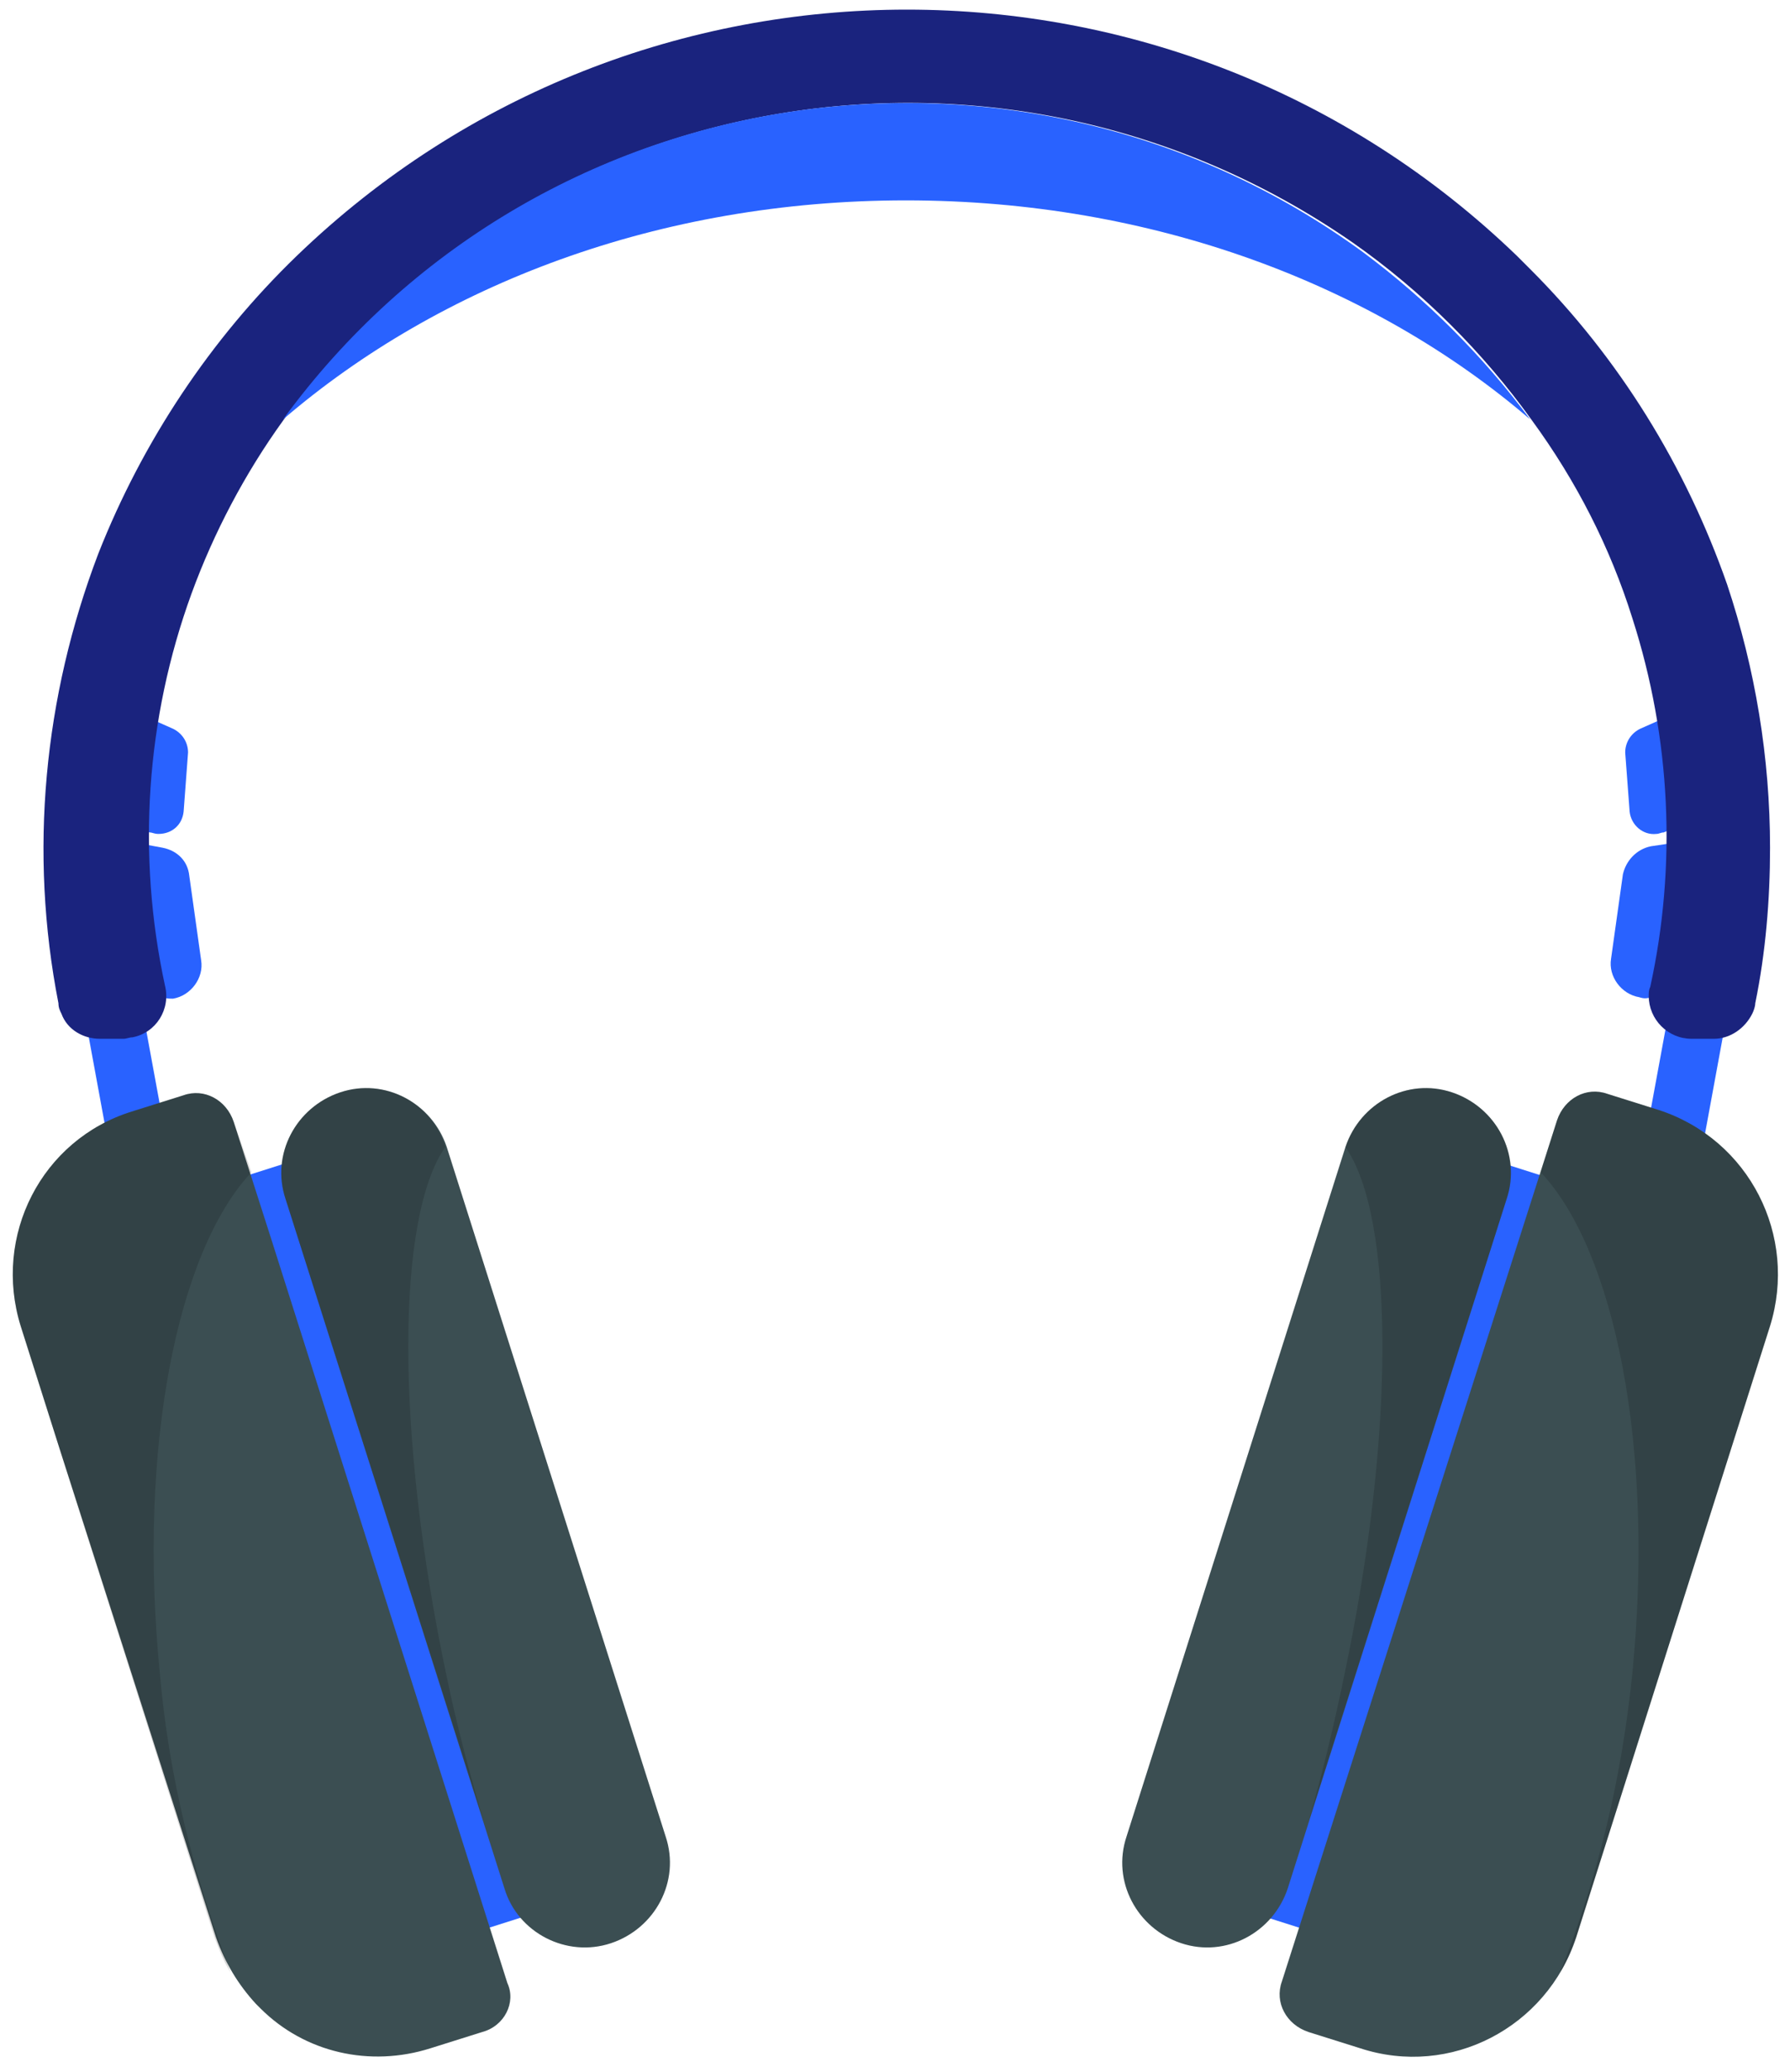
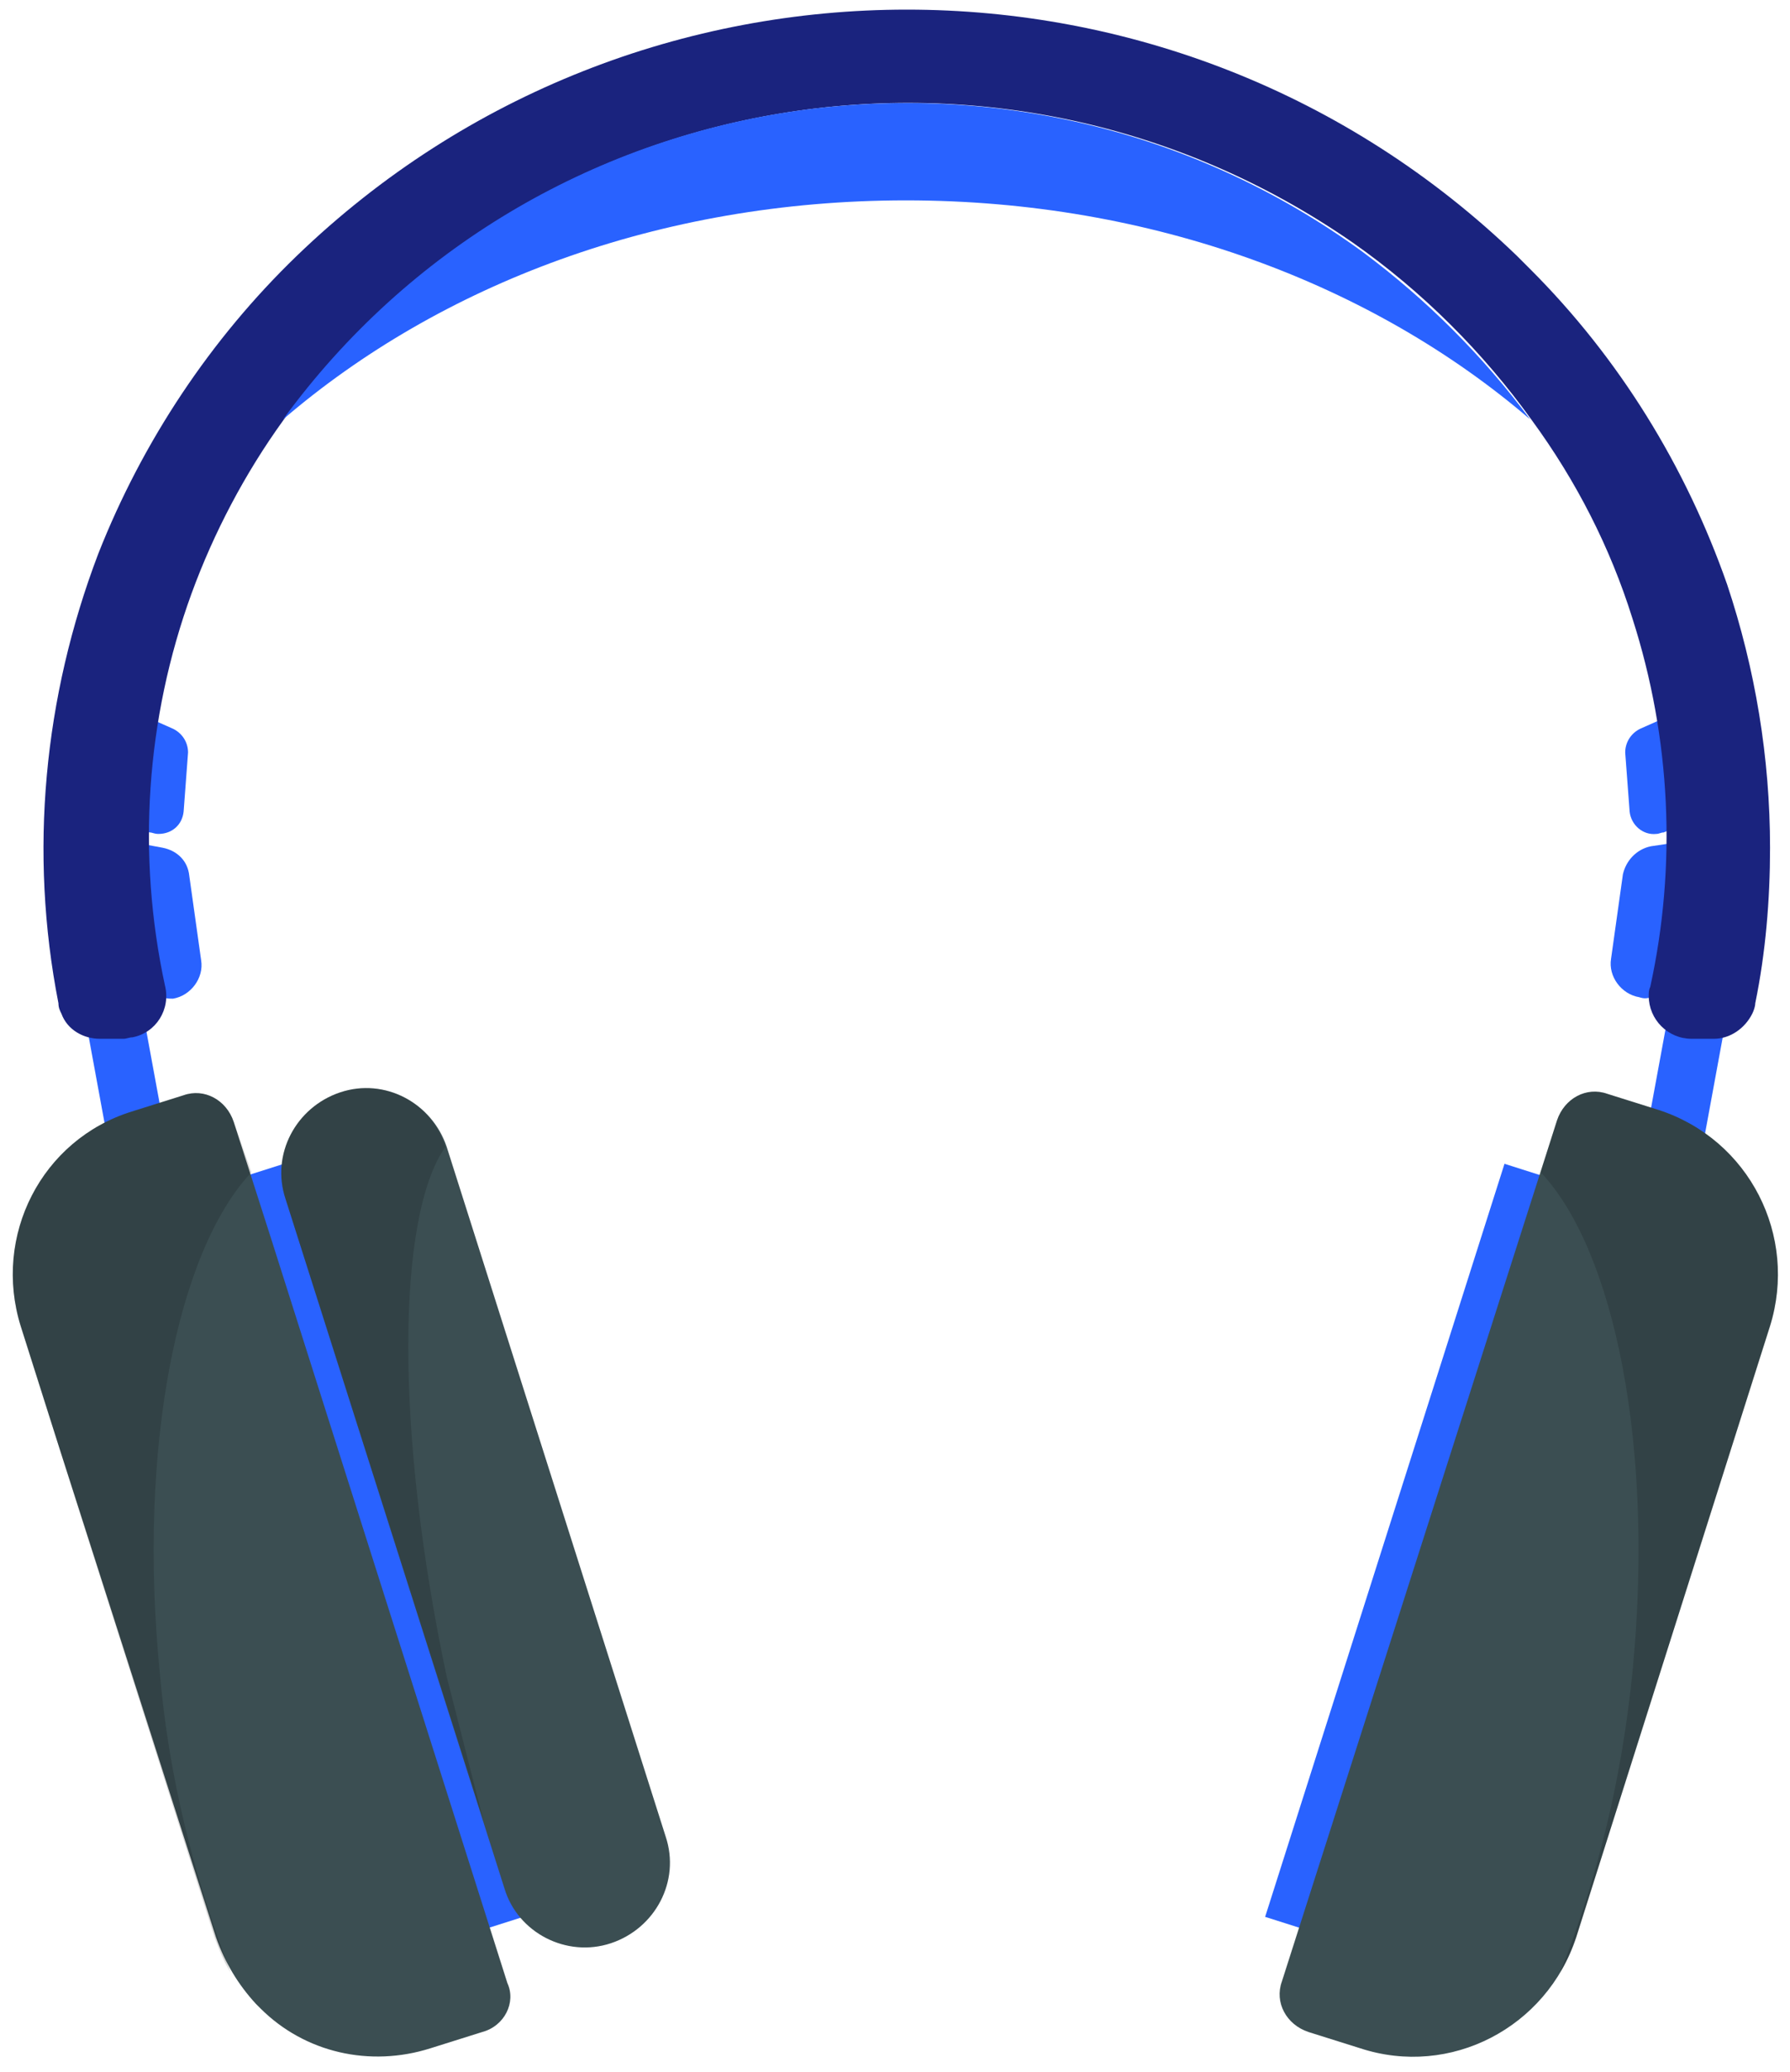
<svg xmlns="http://www.w3.org/2000/svg" version="1.1" id="Calque_1" x="0px" y="0px" viewBox="0 0 121 140" style="enable-background:new 0 0 121 140;" xml:space="preserve" preserveAspectRatio="xMinYMin meet">
  <style type="text/css">
	.st0{fill:#2962FF;}
	.st1{fill:#1A237E;}
	.st2{fill:#3B4E52;}
	.st3{opacity:0.15;enable-background:new    ;}
</style>
  <g id="Groupe_808" transform="translate(-4842.441 -2583.517)">
    <g id="Groupe_805" transform="translate(4844.392 2583.517)">
      <g id="Groupe_795" transform="translate(101.153 45.455)">
        <g id="Groupe_794">
          <g id="Groupe_792" transform="translate(0 7.933)">
            <path id="Tracé_1101" class="st0" d="M8.5,14l4.5-0.8c1.2-0.2,2-1.4,1.8-2.6l-1-5.4c-0.2-1.2-1.4-2-2.6-1.8L8.5,3.8       C7.5,4,6.8,4.8,6.6,5.7l-0.8,5.7c-0.2,1.2,0.7,2.4,1.9,2.6C8,14.1,8.2,14.1,8.5,14z" />
          </g>
          <g id="Groupe_793" transform="translate(0.956)">
            <path id="Tracé_1102" class="st0" d="M8.4,10.8l3-1.3c0.8-0.3,1.2-1.3,0.8-2.1l-1.5-3.5C10.3,3.1,9.4,2.7,8.6,3c0,0,0,0,0,0       L6.8,3.8c-0.6,0.3-1,0.9-1,1.6l0.3,4C6.2,10.3,7,11,7.9,10.9C8.1,10.9,8.2,10.8,8.4,10.8z" />
          </g>
        </g>
      </g>
      <g id="Groupe_799" transform="translate(1.645 45.455)">
        <g id="Groupe_798">
          <g id="Groupe_796" transform="translate(0 7.933)">
            <path id="Tracé_1103" class="st0" d="M7.4,14l-4.5-0.8c-1.2-0.2-2-1.4-1.8-2.6c0,0,0,0,0,0l1-5.4c0.2-1.2,1.4-2,2.6-1.8       l2.7,0.5c1,0.2,1.7,0.9,1.8,1.9l0.8,5.7c0.2,1.2-0.7,2.4-1.9,2.6C7.9,14.1,7.6,14.1,7.4,14z" />
          </g>
          <g id="Groupe_797" transform="translate(1.516)">
            <path id="Tracé_1104" class="st0" d="M5,10.8l-3-1.3C1.3,9.1,0.9,8.2,1.2,7.4l1.5-3.5C3.1,3.1,4,2.7,4.8,3l1.8,0.8       c0.6,0.3,1,0.9,1,1.6l-0.3,4c-0.1,0.9-0.8,1.5-1.7,1.5C5.3,10.9,5.2,10.8,5,10.8z" />
          </g>
        </g>
      </g>
      <g id="Groupe_804" transform="translate(0 0)">
        <rect id="Rectangle_455" x="4.5" y="66.3" transform="matrix(0.984 -0.181 0.181 0.984 -12.986 2.361)" class="st0" width="3.9" height="12.2" />
        <rect id="Rectangle_456" x="106" y="70.4" transform="matrix(0.181 -0.984 0.984 0.181 20.627 169.533)" class="st0" width="12.2" height="3.9" />
        <g id="Groupe_803">
          <g id="Groupe_802">
            <g id="Groupe_800">
              <path id="Tracé_1105" class="st1" d="M117.7,57.3c0,3.5-0.3,7.1-1,10.5c0,0.2-0.1,0.5-0.2,0.7c-0.5,1-1.5,1.7-2.6,1.7h-1.5        c-1.6,0-2.9-1.3-2.9-2.9c0-0.2,0-0.4,0.1-0.6c1.8-8.2,1.4-16.8-1.2-24.9c-1.5-4.8-3.8-9.3-6.8-13.4c-3.3-4.6-7.4-8.7-12.1-12        C66,0.1,34,5.4,17.2,28.4c-2.6,3.6-4.7,7.6-6.2,11.7c-3.1,8.5-3.7,17.7-1.8,26.5c0.4,1.6-0.6,3.2-2.2,3.5        c-0.2,0-0.4,0.1-0.6,0.1H4.8c-1.1,0-2.2-0.6-2.6-1.7C2.1,68.3,2,68.1,2,67.8c-2-10.2-1-20.7,2.7-30.4        c3-7.6,7.6-14.5,13.4-20.1c23-22.2,59.5-22.2,82.5,0c0.2,0.2,0.4,0.4,0.6,0.6l0.3,0.3c6,6,10.5,13.3,13.3,21.3        C116.7,45.2,117.7,51.2,117.7,57.3z" />
            </g>
            <g id="Groupe_801" transform="translate(15.484 5.941)">
              <path id="Tracé_1106" class="st0" d="M86,22.4C75.4,13.3,60.5,7.6,43.8,7.6S12.3,13.3,1.7,22.4c17-23.3,49.7-28.3,73-11.3        C79,14.3,82.8,18.1,86,22.4L86,22.4z" />
            </g>
          </g>
        </g>
      </g>
    </g>
    <g id="Groupe_806" transform="translate(4842.441 2653.035)">
      <rect id="Rectangle_457" x="23.7" y="8.4" transform="matrix(0.953 -0.303 0.303 0.953 -9.455 9.422)" class="st0" width="3.9" height="53.4" />
      <path id="Tracé_1107" class="st2" d="M32.6,67.8l-3.5,1.1c-4.1,1.3-8.5,0.3-11.5-2.7c-0.1-0.1-0.2-0.2-0.3-0.3    c-1.2-1.3-2.1-2.8-2.7-4.5L4,28.3l-2.6-8.2C-0.5,14,2.8,7.5,8.9,5.6l3.5-1.1c1.4-0.5,2.9,0.3,3.4,1.8c0,0,0,0,0,0l2.5,7.8l16,50.4    C34.9,65.8,34.1,67.4,32.6,67.8z" />
      <path id="Tracé_1108" class="st3" d="M15.6,63.8c-0.5-0.8-0.8-1.6-1.1-2.4L1.4,20.1C-0.5,14,2.8,7.5,8.9,5.6c0,0,0,0,0,0l3.5-1.1    c1.4-0.5,2.9,0.3,3.4,1.8L17,9.7c-5,5.3-7.7,18.6-6.2,33.8C11.4,50.5,13.1,57.3,15.6,63.8z" />
      <path id="Tracé_1109" class="st2" d="M34.1,58.1L19.3,11.5c-1-3,0.7-6.2,3.7-7.2l0,0c3-1,6.2,0.7,7.2,3.7L45,54.6    c1,3-0.7,6.2-3.7,7.2c0,0,0,0,0,0l0,0C38.3,62.8,35,61.1,34.1,58.1z" />
-       <path id="Tracé_1110" class="st3" d="M32.7,53.6L19.3,11.5c-1-3,0.7-6.2,3.7-7.2S29.2,5,30.1,8c-3.3,4.7-3.4,19.3,0.1,35.8    C30.9,47.2,31.8,50.5,32.7,53.6z" />
+       <path id="Tracé_1110" class="st3" d="M32.7,53.6L19.3,11.5c-1-3,0.7-6.2,3.7-7.2S29.2,5,30.1,8c-3.3,4.7-3.4,19.3,0.1,35.8    z" />
    </g>
    <g id="Groupe_807" transform="translate(4913.989 2653.035)">
      <rect id="Rectangle_458" x="-2.8" y="33.2" transform="matrix(0.303 -0.953 0.953 0.303 -16.819 47.291)" class="st0" width="53.4" height="3.9" />
      <path id="Tracé_1111" class="st2" d="M35,61.4l13.1-41.3c1.9-6.1-1.4-12.6-7.5-14.6c0,0,0,0,0,0l-3.5-1.1    c-1.4-0.5-2.9,0.3-3.4,1.8v0L15.1,64.4c-0.5,1.4,0.3,2.9,1.8,3.4l3.5,1.1C26.5,70.9,33,67.5,35,61.4z" />
      <path id="Tracé_1112" class="st3" d="M33.9,63.8c0.5-0.8,0.8-1.6,1.1-2.4l13.1-41.3c1.9-6.1-1.4-12.6-7.5-14.6c0,0,0,0,0,0    l-3.5-1.1c-1.4-0.5-2.9,0.3-3.4,1.8c0,0,0,0,0,0l-1.1,3.5c5,5.3,7.7,18.6,6.2,33.8C38.1,50.5,36.5,57.3,33.9,63.8z" />
-       <path id="Tracé_1113" class="st2" d="M15.5,58.1l14.8-46.6c1-3-0.7-6.2-3.7-7.2l0,0c-3-1-6.2,0.7-7.2,3.7L4.6,54.6    c-1,3,0.7,6.2,3.7,7.2l0,0C11.3,62.8,14.5,61.1,15.5,58.1z" />
-       <path id="Tracé_1114" class="st3" d="M16.9,53.6l13.4-42.1c1-3-0.7-6.2-3.7-7.2S20.4,5,19.4,8c3.3,4.7,3.4,19.3-0.1,35.8    C18.6,47.2,17.8,50.5,16.9,53.6z" />
    </g>
  </g>
</svg>